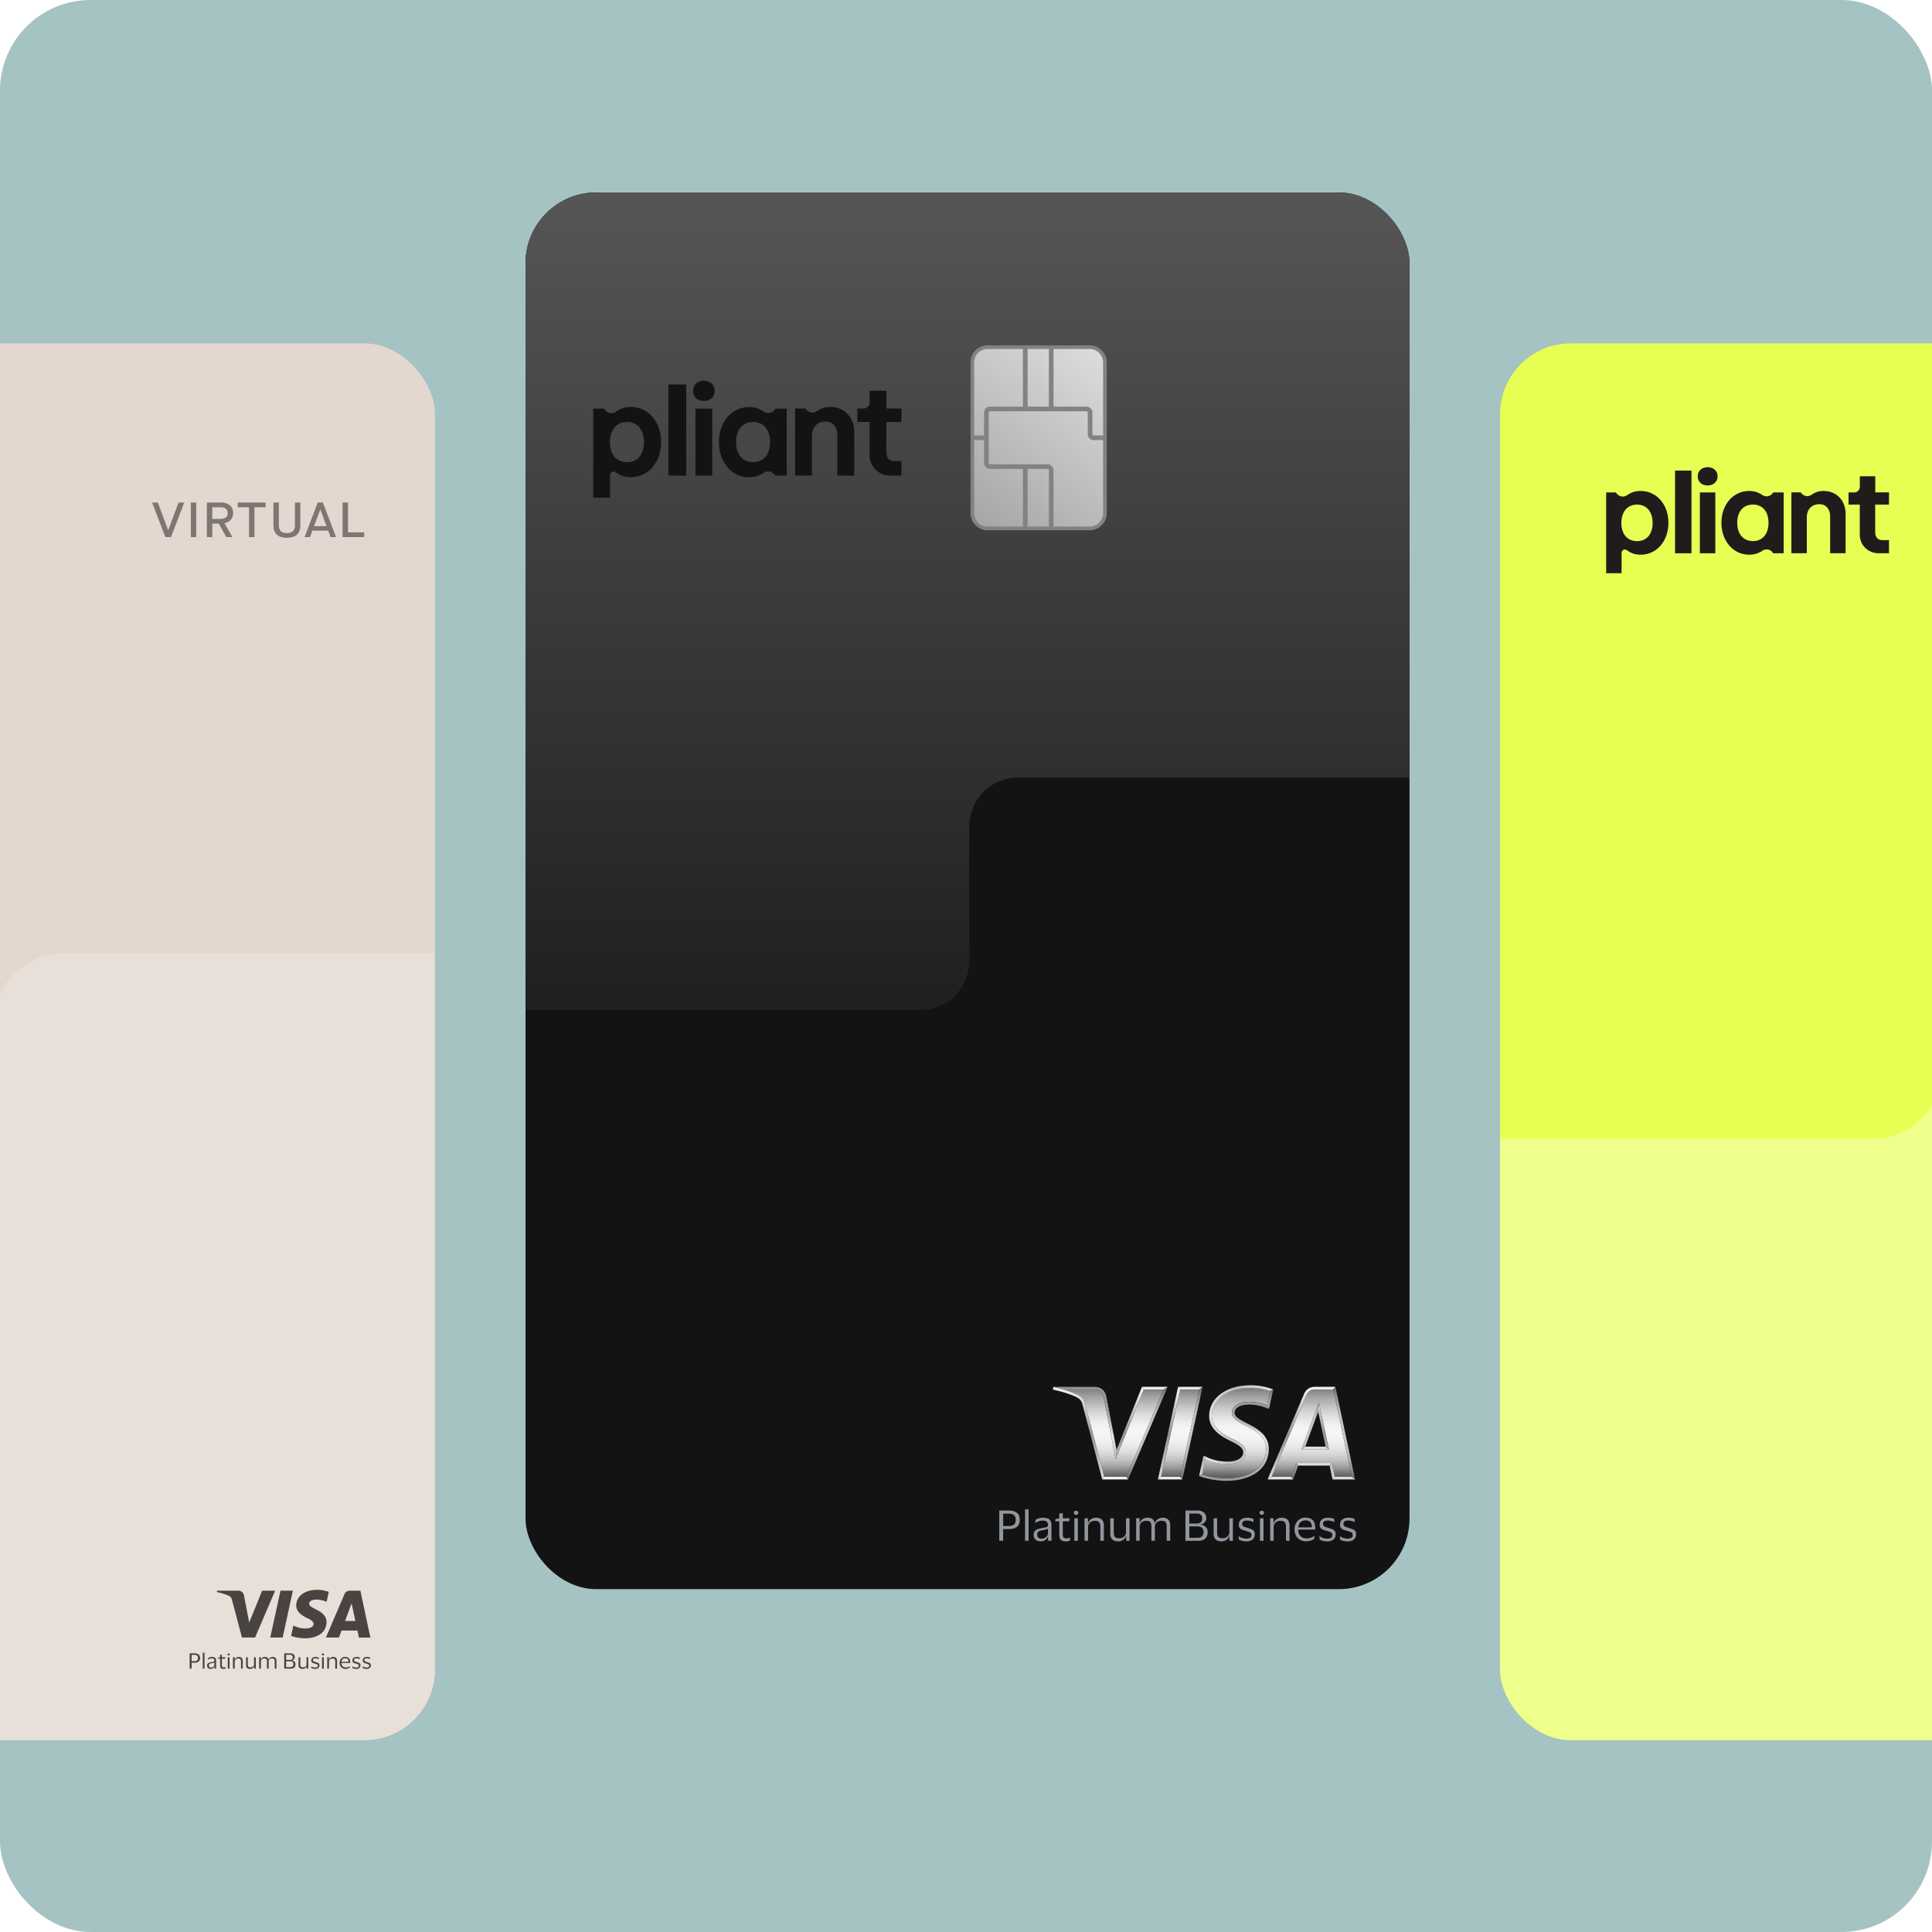
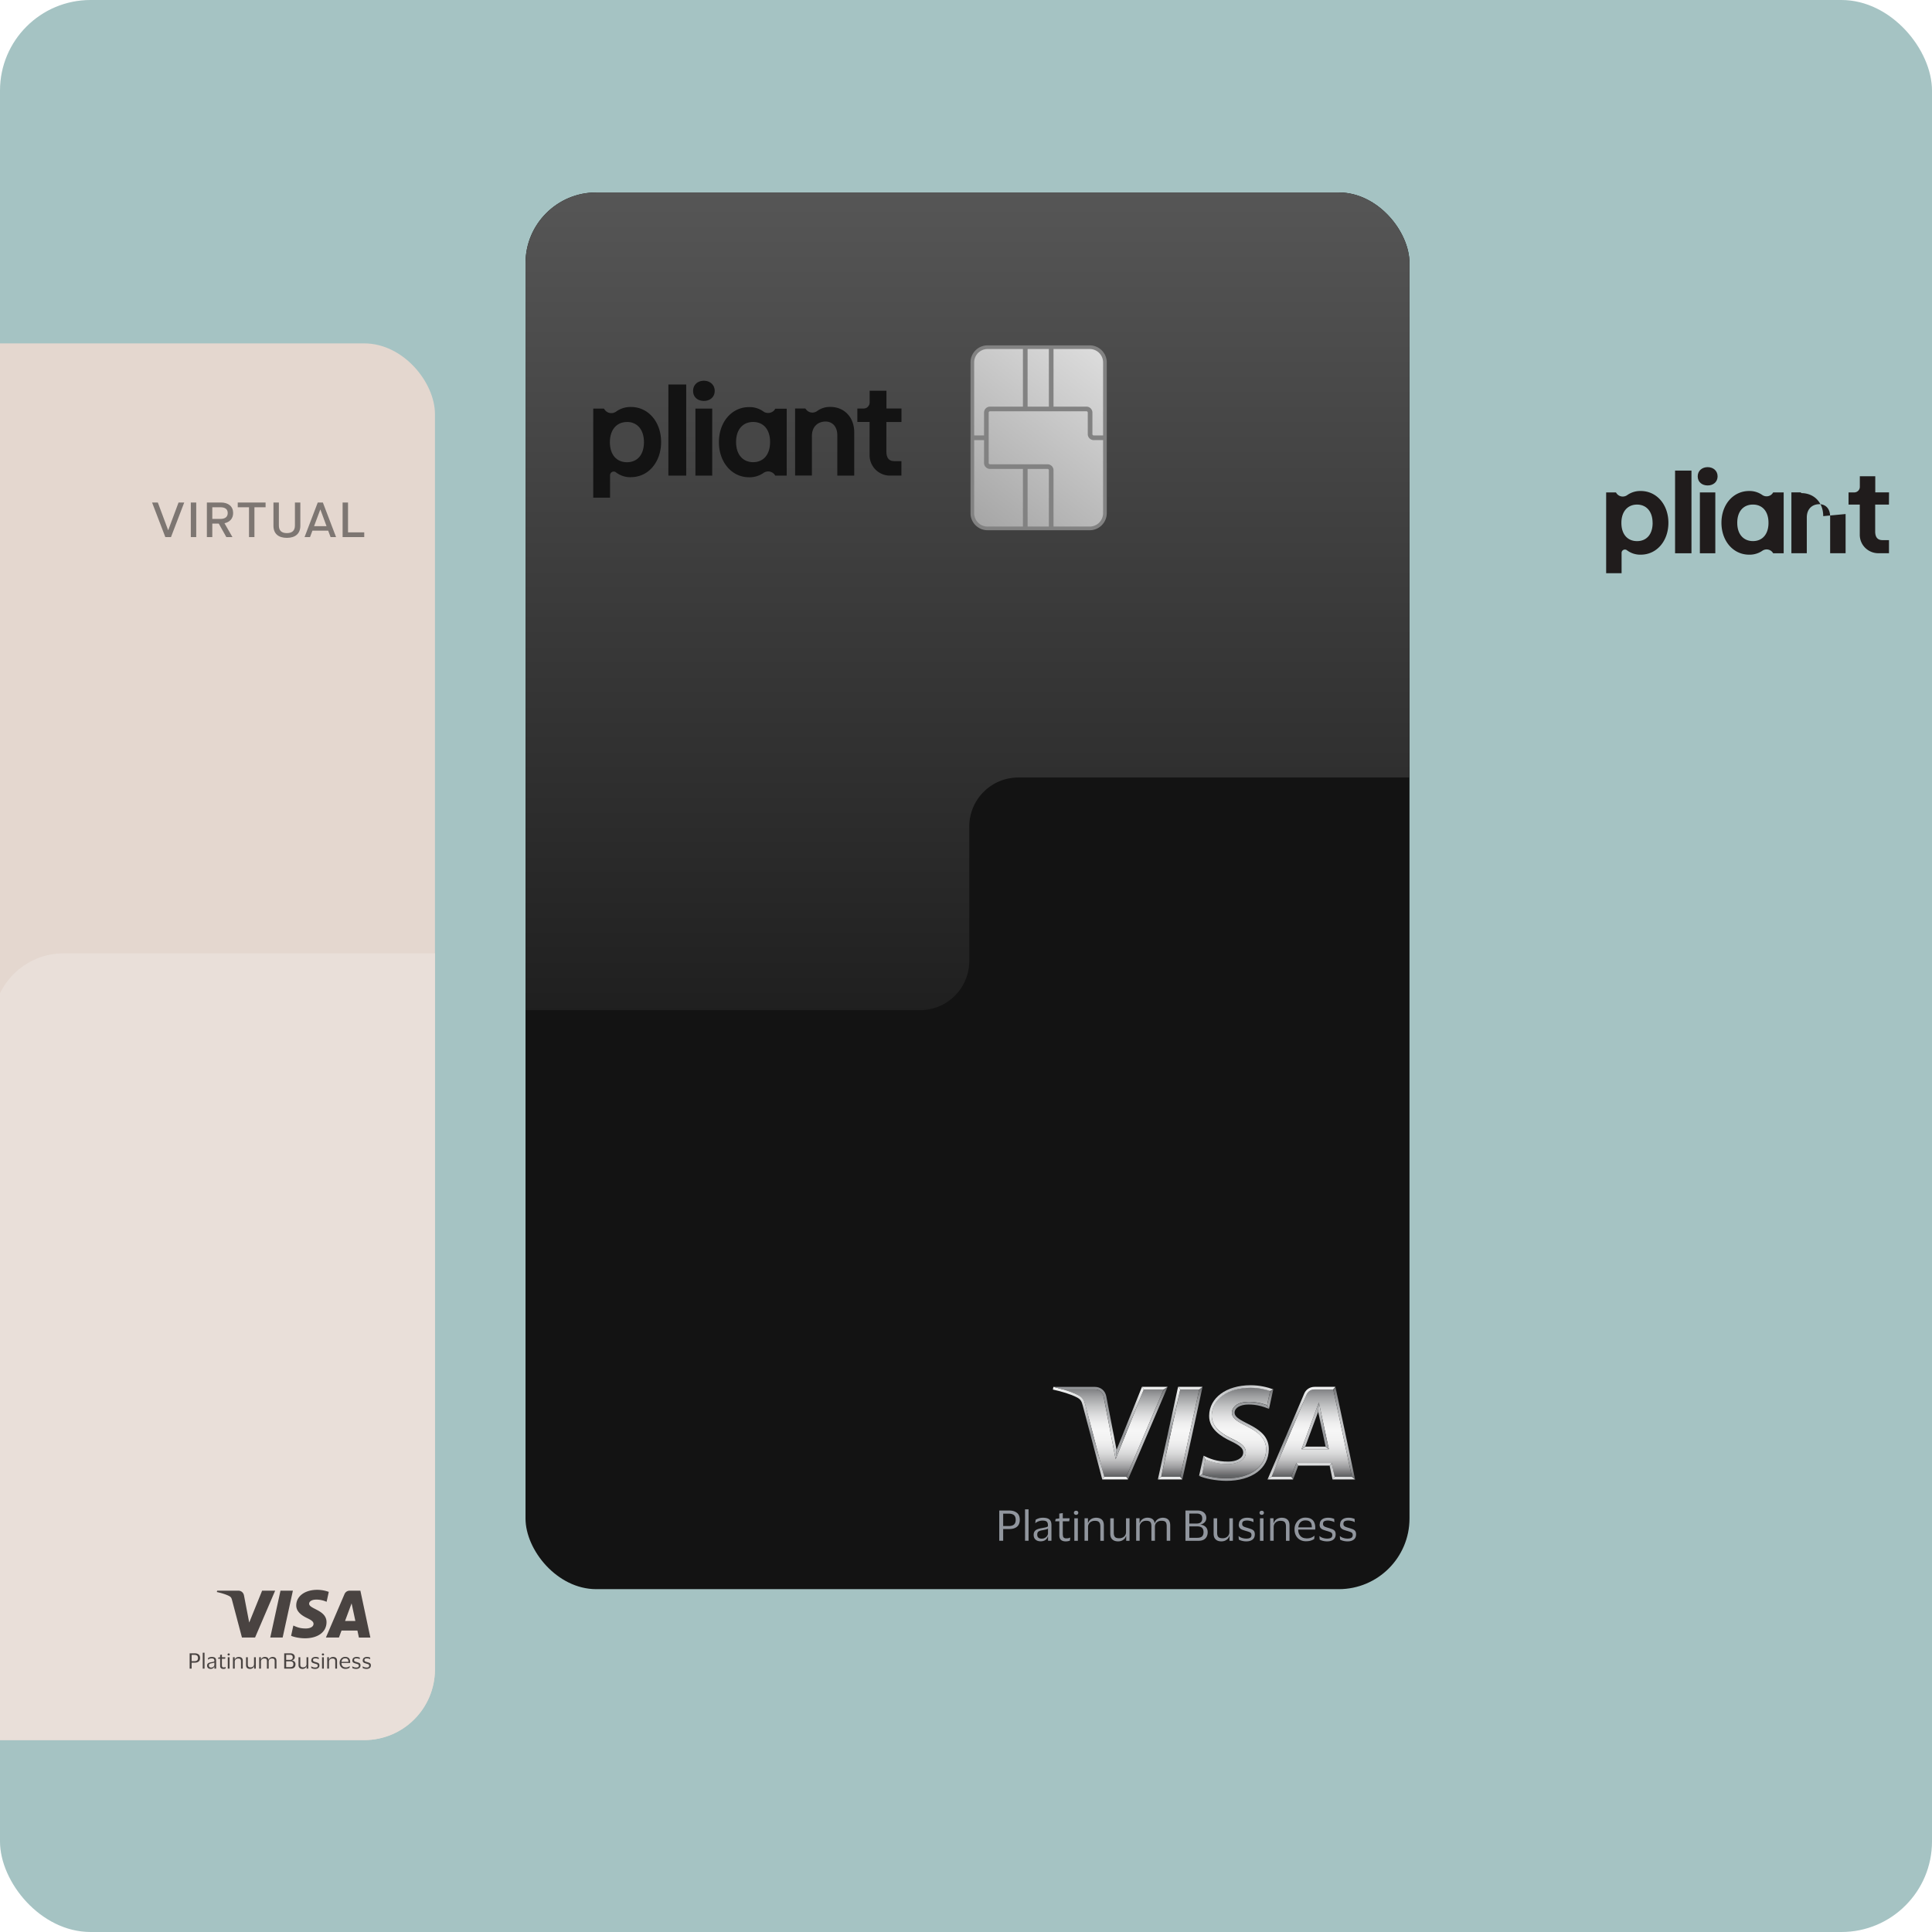
<svg xmlns="http://www.w3.org/2000/svg" fill="none" viewBox="0 0 512 512">
  <g clip-path="url(#a)">
    <rect width="512" height="512" fill="#a5c3c3" rx="24" />
    <g clip-path="url(#b)">
      <rect width="234.268" height="370.143" x="139.266" y="51" fill="#131313" rx="18.741" />
      <g clip-path="url(#c)">
        <path fill="url(#d)" d="M318.581 390.727c1.422.529 3.803.998 6.393 1.027 6.394 0 10.541-3.022 10.556-7.703 0-3.449-2.919-4.96-5.495-6.296-1.931-.998-3.608-1.849-3.563-3.448.03-1.057.913-2.407 3.354-2.73.778-.102 3.144-.249 5.959.822l.823-3.786a16.6 16.6 0 0 0-5.24-.851c-5.989 0-10.197 3.052-10.242 7.425-.03 3.141 2.995 4.96 5.271 6.046 2.44 1.174 3.773 2.099 3.758 3.669-.015 2.083-2.306 3.037-4.567 3.081h-.254c-2.71 0-4.522-.66-5.9-1.262l-.868 3.977zm35.126.646h4.552l-4.926-23.156h-4.956c-.928 0-1.752.528-2.111 1.379l-9.298 21.777h5.24l1.348-3.669h9.358l.778 3.669zm-45.981 0h5.031l5.06-23.156h-5.03l-5.046 23.156zm-15.078 0h5.839l9.898-23.156h-5.271l-7.456 18.475-3.175-16.538c-.239-1.174-1.138-1.937-2.291-1.937h-8.444c1.452.411 2.92.939 3.983 1.512 1.197.645 1.557 1.32 1.886 2.582l5.016 19.062zm59.502-7.322h-7.232l4.597-12.4z" />
        <path fill="url(#e)" d="M319.449 386.751c1.363.602 3.189 1.262 5.9 1.262h.254c2.261-.044 4.537-1.013 4.567-3.082 0-1.57-1.303-2.509-3.758-3.668-2.276-1.086-5.316-2.906-5.271-6.046.03-4.373 4.238-7.425 10.242-7.425 2.216 0 3.982.44 5.24.851l.809-.455c-1.558-.558-3.564-1.086-6.049-1.086-6.394 0-10.901 3.331-10.946 8.1-.044 3.537 3.22 5.503 5.675 6.677 2.516 1.203 3.369 1.966 3.354 3.052-.015 1.644-2.006 2.378-3.878 2.407-3.249.044-5.136-.866-6.648-1.556l.509.984z" />
        <path fill="url(#f)" d="m318.581 390.727.868-3.976-.509-.984-1.168 5.371zm-22.684-6.5 6.738-16.7.479.69-7.457 18.475zm-3.249 7.146-5.016-19.062c-.33-1.276-.689-1.951-1.887-2.582-1.078-.573-2.545-1.086-3.983-1.512l-2.59-.69-.15.72c2.261.484 4.837 1.261 6.379 2.083.958.514 1.228.954 1.542 2.157l5.166 19.576zm14.209.69 5.345-24.536.569.69-5.046 23.156zm47.045-24.536h-5.525c-1.243 0-2.291.705-2.755 1.805l-9.703 22.731 1.063-.69 9.284-21.776c.359-.852 1.167-1.38 2.111-1.38h4.956zm-1.752 16.524-2.635-12.4-.18 2.509 1.961 9.201.869.69zm1.557 7.322-.779-3.669-.569.69.779 3.669z" />
        <path fill="url(#g)" d="m349.5 371.651-4.597 12.4 1.003-.69 3.414-9.201zm-12.068-3.478-1.138 5.195-.509-.954.823-3.786.809-.455zm21.68 23.89-5.21-24.536-.569.69 4.926 23.156.868.69zm-46.356-.69 5.061-23.156.869-.69-5.346 24.521-.569-.69zm-3.324-23.846-10.481 24.521-.464-.69 9.897-23.141zm33.27 24.521 1.348-3.669-.494-.689-1.348 3.668z" />
        <path fill="url(#h)" d="M352.928 387.704h-9.358l.494.69h8.295zm-10.226 4.359h-6.798l1.063-.69h5.241zm16.425 0h-5.989l.569-.69h4.551zm-67.019 0h6.843l-.464-.69h-5.84zm15.617-.69h5.031l.569.69h-6.468z" />
        <path fill="url(#i)" d="M281.748 368.217h8.444c1.153 0 2.052.763 2.291 1.937l3.174 16.538.24-2.465-2.725-14.19c-.314-1.585-1.587-2.495-2.98-2.495h-11.02l2.576.69zm36.024 22.921c1.513.675 4.298 1.277 7.202 1.306 6.798 0 11.245-3.287 11.275-8.393.03-6.472-9.134-6.824-9.074-9.714.015-.881.869-1.82 2.74-2.055.929-.117 3.489-.205 6.379 1.101l-.509-.954c-2.83-1.071-5.196-.925-5.959-.822-2.441.308-3.324 1.658-3.354 2.73-.03 1.584 1.632 2.45 3.563 3.448 2.59 1.321 5.51 2.832 5.495 6.295-.015 4.681-4.162 7.704-10.556 7.704-2.59-.029-4.971-.514-6.393-1.027l-.809.411z" />
        <path fill="url(#j)" d="M351.281 383.376h-5.36l-1.003.689h7.232zm-41.849-15.849h-6.797l.479.69h5.27zm8.385.69h-5.031l-.569-.69h6.468z" />
      </g>
      <path fill="#91969e" d="M264.816 408.315v-8.011h2.643c.856 0 1.532.211 2.042.617.511.407.751 1.024.751 1.837s-.255 1.446-.751 1.852c-.51.407-1.186.603-2.042.603h-1.607v3.102zm2.493-7.183h-1.457v3.283h1.457c.601 0 1.066-.121 1.381-.377.316-.256.481-.677.481-1.265s-.165-1.009-.481-1.265-.78-.376-1.381-.376M272.58 399.988v8.327h-.931v-8.327zM274.351 403.677l.105-.919c.225-.15.511-.286.841-.391s.706-.151 1.096-.151c.766 0 1.337.151 1.697.452.375.301.556.798.556 1.491v4.156h-.901v-1.145h-.045c-.151.437-.391.768-.721.979q-.473.316-1.216.316c-.331 0-.631-.06-.916-.18a1.6 1.6 0 0 1-.661-.558c-.165-.256-.255-.572-.255-.948 0-.377.075-.693.24-.934a1.5 1.5 0 0 1 .676-.542 5.2 5.2 0 0 1 1.051-.301c.495-.09.886-.166 1.186-.226.285-.075.496-.166.631-.286v-.271c0-.437-.105-.753-.301-.949-.195-.196-.57-.301-1.126-.301q-.518 0-1.036.181a2.7 2.7 0 0 0-.916.542h-.015zm3.379 2.635v-1.235c-.105.106-.316.181-.601.256s-.631.151-1.051.226c-.36.06-.646.166-.871.316-.225.151-.33.437-.33.828 0 .362.105.618.315.798s.496.256.856.256.646-.075.901-.225.45-.332.585-.558c.136-.225.196-.436.196-.662M281.679 406.718c0 .377.075.633.24.768.166.136.376.196.631.196.24 0 .451-.015.616-.06a2 2 0 0 0 .435-.151h.03l-.09.798c-.105.061-.27.106-.465.151-.211.045-.421.06-.646.06-.526 0-.946-.12-1.246-.376s-.451-.663-.451-1.235v-3.719h-1.096l.12-.618.961-.135v-1.28l.931-.136v1.386h1.817l-.12.783h-1.697v3.568zM284.592 400.906c0-.15.06-.286.165-.391s.241-.151.421-.151.315.045.42.151a.52.52 0 0 1 .166.391.53.53 0 0 1-.166.392.58.58 0 0 1-.42.15.6.6 0 0 1-.421-.15.55.55 0 0 1-.165-.392m1.051 1.461v5.963h-.931v-5.963zM290.478 402.216c.646 0 1.156.166 1.517.497.36.331.54.843.54 1.551v4.066h-.931v-3.795q0-.745-.315-1.129c-.21-.256-.601-.377-1.156-.377-.331 0-.631.061-.901.196a1.6 1.6 0 0 0-.646.572 1.56 1.56 0 0 0-.24.874v3.644h-.931v-5.963h.901v1.265h.045c.105-.332.285-.603.51-.814a2 2 0 0 1 .766-.451 2.7 2.7 0 0 1 .841-.136M296.635 407.652c.315 0 .616-.06.886-.196.27-.135.48-.316.646-.572.165-.241.24-.527.24-.858v-3.659h.931v5.963h-.886v-1.25h-.045c-.12.331-.285.617-.511.813-.225.196-.48.361-.751.452a2.7 2.7 0 0 1-.825.135c-.646 0-1.157-.165-1.532-.512-.375-.331-.556-.858-.556-1.566v-4.035h.931v3.825c0 .511.106.873.316 1.114s.6.346 1.156.346M306.005 403.646h.045c.12-.346.285-.617.51-.828s.481-.361.751-.451c.271-.091.556-.151.826-.151.631 0 1.126.166 1.472.512.345.346.51.858.51 1.566v4.02h-.931v-3.839c0-.512-.09-.874-.285-1.115-.18-.225-.556-.346-1.126-.346-.481 0-.886.136-1.217.422-.33.271-.495.677-.495 1.204v3.674h-.931v-3.839c0-.512-.09-.874-.285-1.115-.196-.225-.571-.346-1.127-.346-.315 0-.6.06-.855.196a1.5 1.5 0 0 0-.616.572 1.6 1.6 0 0 0-.225.858v3.674h-.931v-5.962h.901v1.279h.045c.12-.346.27-.617.495-.828s.466-.361.736-.451c.27-.106.541-.151.811-.151.525 0 .961.12 1.291.346.331.226.541.603.631 1.084zM314.158 408.315v-8.011h3.214c.706 0 1.261.181 1.682.542.42.361.63.843.63 1.43 0 .467-.15.844-.45 1.16a1.94 1.94 0 0 1-1.111.572v.03c.57.06 1.036.271 1.396.618.36.346.526.828.526 1.415 0 .422-.09.798-.256 1.144-.18.347-.435.618-.795.814s-.826.301-1.382.301h-3.424zm2.959-7.213h-1.937v2.65h1.937c.991 0 1.486-.452 1.486-1.34 0-.452-.12-.783-.375-.994-.256-.211-.616-.316-1.111-.316m.15 6.43c.6 0 1.036-.121 1.291-.377s.39-.632.39-1.129-.135-.889-.405-1.145-.706-.376-1.276-.376h-2.087v3.027zM324.024 407.652c.315 0 .615-.06.886-.196.27-.135.48-.316.645-.572a1.5 1.5 0 0 0 .24-.858v-3.659h.931v5.963h-.9v-1.25h-.046c-.12.331-.285.617-.51.813a2.3 2.3 0 0 1-.751.452 2.6 2.6 0 0 1-.826.135c-.645 0-1.156-.165-1.516-.512-.376-.331-.556-.858-.556-1.566v-4.035h.931v3.825c0 .511.105.873.315 1.114s.601.346 1.157.346M328.318 403.978c0-.392.09-.723.286-.979s.45-.452.78-.587c.331-.136.706-.196 1.142-.196.36 0 .69.03.976.106.285.075.495.135.645.21l.045.859h-.03a1.5 1.5 0 0 0-.465-.226c-.195-.06-.39-.121-.616-.151a3 3 0 0 0-.6-.06q-.609 0-.946.181c-.226.12-.346.361-.346.707 0 .211.045.377.15.497.106.121.256.226.451.302s.45.165.736.24c.405.121.75.241 1.051.347s.54.271.706.467c.165.21.255.512.255.903 0 .617-.195 1.084-.601 1.4-.405.317-.946.482-1.652.482-.405 0-.765-.045-1.126-.135-.345-.091-.63-.196-.856-.347l-.075-.918h.03a2.5 2.5 0 0 0 .931.497c.376.12.736.165 1.081.165.481 0 .826-.075 1.052-.225.225-.151.33-.407.33-.738 0-.211-.06-.392-.165-.512-.105-.121-.271-.226-.496-.301-.225-.076-.48-.166-.811-.256-.36-.106-.675-.211-.961-.317a1.64 1.64 0 0 1-.69-.481c-.166-.211-.256-.527-.256-.934zM333.784 400.906c0-.15.06-.286.165-.391s.24-.151.421-.151c.18 0 .315.045.42.151a.52.52 0 0 1 .165.391c0 .166-.06.286-.165.392a.6.6 0 0 1-.42.15.6.6 0 0 1-.421-.15.55.55 0 0 1-.165-.392m1.051 1.461v5.963h-.931v-5.963zM339.67 402.216c.646 0 1.157.166 1.517.497s.541.843.541 1.551v4.066h-.931v-3.795q0-.745-.316-1.129c-.21-.256-.6-.377-1.156-.377-.33 0-.631.061-.901.196-.27.136-.48.316-.646.572-.15.241-.24.542-.24.874v3.644h-.931v-5.963h.886v1.265h.06c.12-.332.285-.603.511-.814q.337-.315.766-.451c.285-.091.555-.136.84-.136M346.142 407.697c.541 0 .961-.06 1.306-.195.331-.136.631-.302.901-.527h.015l-.09.858c-.18.15-.45.286-.826.421-.375.136-.826.196-1.381.196q-.901 0-1.577-.406a2.7 2.7 0 0 1-1.051-1.115c-.255-.466-.375-1.008-.375-1.611 0-.602.12-1.144.375-1.611s.586-.843 1.021-1.114a2.7 2.7 0 0 1 1.457-.407c.63 0 1.126.106 1.516.331s.676.527.856.934.271.858.271 1.385v.256c0 .106-.016.181-.031.256h-4.489v.03c0 .708.21 1.265.585 1.672.376.406.886.617 1.547.617zm-.225-4.773c-.526 0-.946.166-1.277.482q-.473.474-.585 1.355h3.589v-.105c0-.347-.061-.663-.151-.919a1.27 1.27 0 0 0-.525-.602c-.255-.151-.601-.211-1.036-.211zM349.746 403.978c0-.392.09-.723.285-.979s.45-.452.781-.587c.33-.136.705-.196 1.141-.196.36 0 .691.03.976.106.285.075.495.135.646.21l.045.859h-.03a1.5 1.5 0 0 0-.466-.226c-.195-.06-.39-.121-.615-.151a3 3 0 0 0-.601-.06q-.609 0-.946.181c-.225.12-.345.361-.345.707 0 .211.045.377.15.497.105.121.255.226.45.302s.451.165.736.24c.405.121.751.241 1.051.347s.541.271.706.467c.165.21.255.512.255.903 0 .617-.195 1.084-.601 1.4-.405.317-.946.482-1.651.482a4.6 4.6 0 0 1-1.127-.135c-.345-.091-.63-.196-.855-.347l-.075-.918h.03c.24.211.54.376.931.497.375.12.735.165 1.081.165.48 0 .826-.075 1.051-.225s.33-.407.33-.738c0-.211-.06-.392-.165-.512-.105-.121-.27-.226-.496-.301-.225-.076-.48-.166-.81-.256a14 14 0 0 1-.961-.317 1.64 1.64 0 0 1-.691-.481c-.165-.211-.255-.527-.255-.934zM355.152 403.978c0-.392.09-.723.285-.979s.45-.452.781-.587c.33-.136.705-.196 1.141-.196.36 0 .691.03.976.106.285.075.495.135.646.21l.045.859h-.03a1.5 1.5 0 0 0-.466-.226c-.195-.06-.39-.121-.615-.151a3 3 0 0 0-.601-.06q-.609 0-.946.181c-.225.12-.345.361-.345.707 0 .211.045.377.15.497.105.121.255.226.45.302s.451.165.736.24c.405.121.751.241 1.051.347s.541.271.706.467c.165.21.255.512.255.903 0 .617-.195 1.084-.601 1.4-.405.317-.946.482-1.651.482-.406 0-.766-.045-1.126-.135-.346-.091-.631-.196-.856-.347l-.075-.918h.03c.24.211.54.376.931.497.375.12.735.165 1.081.165.48 0 .826-.075 1.051-.225s.33-.407.33-.738c0-.211-.06-.392-.165-.512-.105-.121-.27-.226-.496-.301-.225-.076-.48-.166-.81-.256a14 14 0 0 1-.961-.317 1.64 1.64 0 0 1-.691-.481c-.165-.211-.255-.527-.255-.934z" />
      <path fill="#464646" d="M166.141 111.837c-2.617 0-4.515 1.93-4.515 5.345s1.852 5.315 4.53 5.315 4.5-1.899 4.5-5.315c0-3.43-1.867-5.36-4.5-5.36zM199.597 111.822c-2.663 0-4.53 1.899-4.53 5.314s1.867 5.346 4.53 5.346 4.485-1.93 4.485-5.346c0-3.415-1.837-5.314-4.5-5.314z" />
      <path fill="url(#k)" d="M139.266 51v216.698h104.576c7.193 0 13.024-5.836 13.024-13.035v-35.595c0-7.199 5.816-13.019 13.009-13.019h103.659V51zm27.946 75.464a6.23 6.23 0 0 1-3.979-1.286.93.93 0 0 0-.49-.199c-.184-.016-.367 0-.52.092a.9.9 0 0 0-.398.352 1 1 0 0 0-.153.505v5.958h-4.454v-23.602h2.831l.138.214c.168.245.383.46.628.628.244.169.535.276.826.322s.597.046.888-.031c.29-.076.566-.199.811-.383a6.46 6.46 0 0 1 3.872-1.179c4.607 0 7.989 3.967 7.989 9.282s-3.382 9.312-7.974 9.312zm14.646-.413h-4.729v-24.154h4.729zm6.887 0h-4.453v-17.767h4.453zm-2.203-19.804c-1.592 0-2.862-.965-2.862-2.65s1.285-2.696 2.862-2.696c1.576 0 2.862 1.042 2.862 2.696s-1.286 2.65-2.862 2.65m21.946 19.804h-3.03a2.2 2.2 0 0 0-.581-.674 2.3 2.3 0 0 0-.812-.383 2 2 0 0 0-.903-.015c-.29.061-.581.168-.826.352a6.44 6.44 0 0 1-3.826 1.149c-4.561 0-7.989-3.967-7.989-9.313 0-5.345 3.413-9.282 7.989-9.282a6.22 6.22 0 0 1 3.795 1.165c.245.183.536.306.842.352.306.061.612.046.903-.016.291-.076.582-.199.827-.382a2.1 2.1 0 0 0 .581-.69h3.03v17.767zm17.876 0h-4.469v-10.706c0-2.313-1.316-3.63-3.107-3.63-2.112 0-3.627 1.409-3.627 3.859v10.446h-4.453v-17.767h2.709l.168.214c.168.23.383.414.612.567.245.138.505.245.796.276.275.046.566.031.842-.046.275-.077.535-.199.765-.368a5.67 5.67 0 0 1 3.459-1.056c3.612 0 6.321 2.665 6.321 6.723v11.457zm12.535-14.214h-3.995v7.827c0 1.685.689 2.542 2.082 2.542h1.897v3.83h-3.06a5.2 5.2 0 0 1-2.051-.414 5.38 5.38 0 0 1-3.321-4.963v-8.837h-3.245v-3.554h1.638c.214 0 .428-.046.627-.122.199-.077.383-.199.52-.352.307-.307.475-.72.475-1.149v-3.094h4.454v4.702h3.979z" />
      <mask id="n" width="37" height="50" x="256.819" y="91.006" fill="#000" maskUnits="userSpaceOnUse">
        <path fill="#fff" d="M256.819 91.006h37v50h-37z" />
        <path d="M271.573 108.249h-9.208c-.607 0-1.101.493-1.101 1.101v6.538h-3.586V96.051a4.045 4.045 0 0 1 4.045-4.045h9.85zm-9.85 31.782a4.045 4.045 0 0 1-4.045-4.045V116.15h3.586v6.538c0 .608.494 1.101 1.101 1.101h9.208v16.242zm31.096-4.045a4.046 4.046 0 0 1-4.045 4.045h-10.068v-15.404a1.1 1.1 0 0 0-1.1-1.101h-15.241a.84.84 0 0 1-.838-.838V109.35c0-.462.376-.838.838-.838h25.548c.463 0 .839.375.839.838v5.7a1.1 1.1 0 0 0 1.101 1.1h2.966zm-20.984 4.045v-16.242h5.771c.463 0 .837.375.838.838v15.404zm6.609-31.782h-6.609V92.006h6.609zm11.409 7.639a.84.84 0 0 1-.839-.838v-5.7c0-.608-.493-1.101-1.101-1.101h-9.207V92.006h10.068a4.045 4.045 0 0 1 4.045 4.045v19.837z" />
      </mask>
      <g filter="url(#l)">
        <path fill="url(#m)" d="M271.573 108.249h-9.208c-.607 0-1.101.493-1.101 1.101v6.538h-3.586V96.051a4.045 4.045 0 0 1 4.045-4.045h9.85zm-9.85 31.782a4.045 4.045 0 0 1-4.045-4.045V116.15h3.586v6.538c0 .608.494 1.101 1.101 1.101h9.208v16.242zm31.096-4.045a4.046 4.046 0 0 1-4.045 4.045h-10.068v-15.404a1.1 1.1 0 0 0-1.1-1.101h-15.241a.84.84 0 0 1-.838-.838V109.35c0-.462.376-.838.838-.838h25.548c.463 0 .839.375.839.838v5.7a1.1 1.1 0 0 0 1.101 1.1h2.966zm-20.984 4.045v-16.242h5.771c.463 0 .837.375.838.838v15.404zm6.609-31.782h-6.609V92.006h6.609zm11.409 7.639a.84.84 0 0 1-.839-.838v-5.7c0-.608-.493-1.101-1.101-1.101h-9.207V92.006h10.068a4.045 4.045 0 0 1 4.045 4.045v19.837z" />
      </g>
      <path fill="#828282" d="M271.573 108.249v.485h.485v-.485zm-9.208 0v-.485zm-1.101 1.101h.485zm0 6.538v.485h.485v-.485zm-3.586 0h-.485v.485h.485zm0-19.837h-.485zm4.045-4.045v-.486zm9.85 0h.485v-.486h-.485zm-9.85 48.025v.486zm-4.045-4.045h-.485zm0-19.836v-.485h-.485v.485zm3.586 0h.485v-.485h-.485zm0 6.538h-.485v.001zm1.101 1.101v.485zm9.208 0h.485v-.485h-.485zm0 16.242v.486h.485v-.486zm21.246-4.045h.485zm-4.045 4.045v.486zm-10.068 0h-.485v.486h.485zm0-15.404h.486zm-1.1-1.101v-.485zm-15.241 0v.486zm-.838-.838h-.486v.001zm0-13.338h.485zm.838-.838v-.486zm25.548 0v-.486zm.839.838h.486zm0 5.7h-.485zm1.101 1.1v.486zm2.966 0h.485v-.485h-.485zm-20.984 23.881h-.485v.486h.485zm0-16.242v-.485h-.485v.485zm5.771 0v-.485zm.838.838h.485zm0 15.404v.486h.485v-.486zm0-31.782v.485h.485v-.485zm-6.609 0h-.485v.485h.485zm0-16.243v-.486h-.485v.486zm6.609 0h.485v-.486h-.485zm11.409 23.882v.485zm-.839-.838h-.485zm0-5.7h.485zm-1.101-1.101v-.485zm-9.207 0h-.485v.485h.485zm0-16.243v-.486h-.485v.486zm10.068 0v-.486zm4.045 4.045h.485zm0 19.837v.485h.485v-.485zm-21.246-7.639v-.485h-9.208v.97h9.208zm-9.208 0v-.485c-.875 0-1.586.71-1.586 1.586h.97c0-.339.277-.616.617-.616zm-1.101 1.101h-.485v6.538h.97v-6.538zm0 6.538v-.486h-3.586v.971h3.586zm-3.586 0h.485V96.051h-.97v19.837zm0-19.837h.485a3.56 3.56 0 0 1 3.56-3.56v-.971a4.53 4.53 0 0 0-4.53 4.53zm4.045-4.045v.485h9.85v-.971h-9.85zm9.85 0h-.486v16.243h.971V92.006zm-9.85 48.025v-.485a3.56 3.56 0 0 1-3.56-3.56h-.97a4.53 4.53 0 0 0 4.53 4.531zm-4.045-4.045h.485V116.15h-.97v19.836zm0-19.836v.486h3.586v-.971h-3.586zm3.586 0h-.485v6.538h.97v-6.538zm0 6.538-.485.001c0 .876.711 1.585 1.586 1.585v-.485l.001-.485a.616.616 0 0 1-.617-.616zm1.101 1.101v.485h9.208v-.97h-9.208zm9.208 0h-.486v16.242h.971v-16.242zm0 16.242v-.485h-9.85v.971h9.85zm21.246-4.045h-.486a3.56 3.56 0 0 1-3.559 3.56v.971a4.53 4.53 0 0 0 4.53-4.531zm-4.045 4.045v-.485h-10.068v.971h10.068zm-10.068 0h.486v-15.404h-.971v15.404zm0-15.404h.486a1.587 1.587 0 0 0-1.586-1.586v.971c.339 0 .615.275.615.615zm-1.1-1.101v-.485h-15.241v.971h15.241zm-15.241 0 .001-.485a.354.354 0 0 1-.354-.353h-.485l-.486.001a1.325 1.325 0 0 0 1.324 1.323zm-.838-.838h.485V109.35h-.971v13.338zm0-13.338h.485c0-.194.159-.353.354-.353l-.001-.485v-.486c-.73 0-1.324.593-1.324 1.324zm.838-.838v.485h25.548v-.971h-25.548zm25.548 0v.485c.195 0 .354.159.354.353h.971c0-.731-.594-1.324-1.325-1.324zm.839.838h-.485v5.7h.971v-5.7zm0 5.7h-.485c0 .876.71 1.586 1.586 1.586v-.971a.615.615 0 0 1-.615-.615zm1.101 1.1v.486h2.966v-.971h-2.966zm2.966 0h-.486v19.836h.971V116.15zm-20.984 23.881h.486v-16.242h-.971v16.242zm0-16.242v.485h5.771v-.97h-5.771zm5.771 0v.485c.194 0 .352.158.352.353h.971c0-.731-.592-1.323-1.323-1.323zm.838.838h-.486v15.404h.971v-15.404zm0 15.404v-.485h-6.609v.971h6.609zm0-31.782v-.485h-6.609v.97h6.609zm-6.609 0h.486V92.006h-.971v16.243zm0-16.243v.485h6.609v-.971h-6.609zm6.609 0h-.486v16.243h.971V92.006zm11.409 23.882v-.486a.353.353 0 0 1-.354-.352h-.97c0 .731.594 1.323 1.324 1.323zm-.839-.838h.485v-5.7h-.97v5.7zm0-5.7h.485c0-.875-.709-1.586-1.586-1.586v.97c.34 0 .616.276.616.616zm-1.101-1.101v-.485h-9.207v.97h9.207zm-9.207 0h.486V92.006h-.971v16.243zm0-16.243v.485h10.068v-.971h-10.068zm10.068 0v.485a3.56 3.56 0 0 1 3.559 3.56h.971a4.53 4.53 0 0 0-4.53-4.53zm4.045 4.045h-.486v19.837h.971V96.051zm0 19.837v-.486h-2.966v.971h2.966z" mask="url(#n)" />
    </g>
    <g clip-path="url(#o)">
-       <rect width="234.268" height="370.143" x="397.535" y="91" fill="#e6ff52" rx="18.741" />
-       <path fill="#eeff8b" fill-rule="evenodd" d="M514.671 271.387c0-10.351 8.391-18.742 18.742-18.742h98.393l-.001 208.499H397.537V301.842h98.393c10.35 0 18.741-8.391 18.741-18.742z" clip-rule="evenodd" />
      <path fill="#201c1c" d="M449.913 126.238c0-1.502 1.175-2.441 2.633-2.441s2.633.939 2.633 2.441c0 1.503-1.174 2.411-2.633 2.411s-2.633-.876-2.633-2.411M454.576 130.496v16.124h-4.093v-16.124zM448.257 146.619v-21.915h-4.346v21.915z" />
      <path fill="#201c1c" fill-rule="evenodd" d="M434.815 146.994c4.219 0 7.327-3.599 7.327-8.451 0-4.823-3.108-8.423-7.33-8.423a5.93 5.93 0 0 0-3.552 1.069 2.043 2.043 0 0 1-1.557.371 2.006 2.006 0 0 1-1.336-.871l-.125-.193h-2.595v21.414h4.09v-5.402a.86.86 0 0 1 .496-.782.89.89 0 0 1 .933.102 5.8 5.8 0 0 0 3.649 1.166m-.986-13.274c2.409 0 4.124 1.754 4.124 4.854l.009.011c0 3.088-1.667 4.818-4.124 4.818s-4.154-1.729-4.154-4.829 1.736-4.854 4.145-4.854M472.692 130.496h-2.787a1.96 1.96 0 0 1-1.293.983 2 2 0 0 1-1.601-.309 5.84 5.84 0 0 0-3.481-1.05c-4.189 0-7.328 3.571-7.328 8.423s3.139 8.451 7.328 8.451a5.92 5.92 0 0 0 3.509-1.036 1.99 1.99 0 0 1 2.866.662h2.787zm-8.148 3.219c2.442 0 4.124 1.728 4.124 4.828h.003c0 3.099-1.674 4.852-4.121 4.852s-4.162-1.745-4.162-4.852 1.714-4.828 4.156-4.828" clip-rule="evenodd" />
-       <path fill="#201c1c" d="M489.102 136.222v10.394h-4.096v-9.711c0-2.099-1.206-3.287-2.854-3.287-1.935 0-3.331 1.285-3.331 3.508v9.483h-4.083v-16.121h2.49l.148.193a1.94 1.94 0 0 0 1.293.766 1.98 1.98 0 0 0 1.467-.367 5.2 5.2 0 0 1 3.17-.959c3.318 0 5.796 2.411 5.796 6.101M496.942 133.72h3.647l.024-3.235h-3.648v-4.271h-4.092v2.813c0 .39-.157.763-.436 1.039a1.5 1.5 0 0 1-.483.319 1.5 1.5 0 0 1-.57.111h-1.501v3.224h2.977v8.022a4.84 4.84 0 0 0 1.444 3.443c.458.452 1.002.81 1.6 1.055s1.24.37 1.888.371h2.807v-3.474h-1.743c-1.277 0-1.914-.775-1.914-2.31z" />
+       <path fill="#201c1c" d="M489.102 136.222v10.394h-4.096v-9.711c0-2.099-1.206-3.287-2.854-3.287-1.935 0-3.331 1.285-3.331 3.508v9.483h-4.083v-16.121h2.49l.148.193c3.318 0 5.796 2.411 5.796 6.101M496.942 133.72h3.647l.024-3.235h-3.648v-4.271h-4.092v2.813c0 .39-.157.763-.436 1.039a1.5 1.5 0 0 1-.483.319 1.5 1.5 0 0 1-.57.111h-1.501v3.224h2.977v8.022a4.84 4.84 0 0 0 1.444 3.443c.458.452 1.002.81 1.6 1.055s1.24.37 1.888.371h2.807v-3.474h-1.743c-1.277 0-1.914-.775-1.914-2.31z" />
    </g>
    <g clip-path="url(#p)">
      <rect width="234.268" height="370.143" x="-119" y="91" fill="#e4d7cf" rx="18.741" />
      <path fill="#e9dfd9" fill-rule="evenodd" d="M-1.864 271.387c0-10.351 8.39-18.742 18.741-18.742h98.394l-.001 208.499h-234.268V301.842h98.393c10.35 0 18.741-8.391 18.741-18.742z" clip-rule="evenodd" />
      <path fill="#7d7672" d="m45.31 142.342 3.514-9.174h-1.506l-2.734 7.326h-.028l-2.733-7.326h-1.52l3.514 9.174zM52.003 142.342v-9.174h-1.437v9.174zM59.498 138.66c1.437-.302 2.287-1.285 2.287-2.7 0-1.743-1.241-2.792-3.277-2.792h-3.683v9.174h1.437v-3.578h1.716l2.008 3.578h1.618l-2.106-3.669zm-3.236-4.234h2.106c1.311 0 1.98.512 1.98 1.534s-.683 1.559-1.98 1.559h-2.106zM67.426 142.342v-7.916h2.957v-1.258h-7.378v1.258h2.985v7.916zM76.024 142.539c2.274 0 3.57-1.153 3.57-3.198v-6.173h-1.436v6.108c0 1.323-.711 2.005-2.134 2.005-1.422 0-2.12-.682-2.12-2.032v-6.081h-1.436v6.173c0 2.045 1.269 3.198 3.556 3.198M89.062 142.342l-3.501-9.174h-1.353l-3.501 9.174h1.45l.642-1.717h4.17l.642 1.717zm-4.185-7.313h.028l1.632 4.417h-3.306zM96.527 142.342v-1.258H92.23v-7.916h-1.437v9.174z" />
      <g fill="#201c1c" opacity=".8">
        <path d="m72.919 421.541-5.324 12.421H64.12l-2.624-9.909c-.16-.609-.296-.832-.783-1.092-.783-.417-2.091-.811-3.24-1.056l.077-.364h5.597c.715 0 1.353.461 1.513 1.263l1.384 7.189 3.422-8.452zm13.612 8.363c.015-3.279-4.639-3.457-4.609-4.921.008-.446.442-.922 1.392-1.041.472-.06 1.772-.104 3.24.557l.578-2.631a9 9 0 0 0-3.073-.55c-3.247 0-5.536 1.687-5.551 4.103-.023 1.784 1.635 2.788 2.874 3.382 1.278.61 1.712.997 1.704 1.547-.008.832-1.02 1.204-1.97 1.211-1.65.03-2.616-.438-3.376-.78l-.593 2.721c.768.341 2.182.646 3.657.661 3.453 0 5.712-1.665 5.727-4.252zm8.578 4.066h3.042l-2.647-12.429h-2.806c-.631 0-1.163.357-1.4.914l-4.927 11.507h3.453l.684-1.851h4.213l.395 1.851zm-3.666-4.401 1.734-4.668.996 4.668h-2.73m-13.825-8.028-2.715 12.421h-3.285l2.715-12.421zM50.258 442.199v-4.057H51.6c.435 0 .778.106 1.037.312.26.206.382.519.382.931s-.13.732-.382.938c-.259.206-.602.305-1.037.305h-.816v1.571zm1.266-3.638h-.74v1.663h.74q.46.002.701-.191c.16-.13.244-.343.244-.641q-.001-.446-.244-.64-.242-.193-.701-.191M54.201 437.981v4.218h-.473v-4.218zM55.1 439.85l.053-.465c.114-.076.26-.145.427-.199.168-.053.358-.076.557-.076q.585 0 .862.229.283.229.282.755v2.105h-.458v-.58H56.8a.92.92 0 0 1-.366.496q-.24.16-.618.16-.249 0-.465-.091a.8.8 0 0 1-.335-.282.87.87 0 0 1-.13-.481c0-.191.038-.351.122-.473a.77.77 0 0 1 .343-.274c.145-.061.328-.115.534-.153.252-.046.45-.084.603-.114a.8.8 0 0 0 .32-.145v-.137q-.001-.333-.153-.481-.149-.15-.572-.152-.262 0-.526.091a1.4 1.4 0 0 0-.465.275h-.008zm1.715 1.335v-.626c-.053.054-.16.092-.304.13a7 7 0 0 1-.534.114 1.1 1.1 0 0 0-.443.161c-.114.076-.167.221-.167.419 0 .183.053.313.16.404.106.092.251.13.434.13a.86.86 0 0 0 .458-.115.8.8 0 0 0 .297-.282.63.63 0 0 0 .1-.335M58.822 441.39q-.002.287.122.389c.084.069.19.099.32.099.122 0 .229-.007.313-.03.091-.023.16-.046.221-.076h.015l-.045.404a1 1 0 0 1-.237.076 1.5 1.5 0 0 1-.328.031q-.402.002-.633-.191-.229-.193-.229-.625v-1.884h-.556l.06-.313.489-.069v-.648l.473-.069v.702h.922l-.06.397h-.862v1.807zM60.304 438.446q.002-.115.083-.198c.054-.053.122-.076.214-.076q.135-.002.214.076a.27.27 0 0 1 .083.198c0 .084-.03.145-.084.199a.3.3 0 0 1-.213.076.3.3 0 0 1-.214-.076.28.28 0 0 1-.084-.199m.533.74v3.02h-.473v-3.02zM63.291 439.11c.328 0 .588.084.77.252q.275.25.275.785v2.06h-.473v-1.922q0-.378-.16-.572c-.107-.13-.305-.191-.587-.191q-.252-.001-.458.099a.79.79 0 0 0-.45.732v1.846h-.472v-3.02h.457v.641h.023a.95.95 0 0 1 .26-.412 1 1 0 0 1 .388-.229c.145-.046.283-.069.427-.069M66.42 441.863c.16 0 .312-.03.45-.099a.8.8 0 0 0 .327-.29.75.75 0 0 0 .122-.434v-1.854h.473v3.02h-.45v-.633h-.023a1 1 0 0 1-.259.412 1.2 1.2 0 0 1-.381.229 1.4 1.4 0 0 1-.42.069q-.492.002-.778-.26c-.19-.167-.282-.434-.282-.793v-2.044h.473v1.937c0 .26.053.443.16.565s.305.175.588.175M71.178 439.835h.022c.061-.176.145-.313.26-.42a1 1 0 0 1 .381-.229c.137-.045.282-.076.42-.076.32 0 .572.084.747.259.175.176.26.435.26.794v2.036h-.474v-1.945c0-.259-.045-.442-.145-.564q-.137-.174-.572-.176a.9.9 0 0 0-.617.214c-.168.137-.252.343-.252.61v1.861h-.473v-1.945c0-.259-.046-.442-.145-.564q-.149-.174-.572-.176a.9.9 0 0 0-.434.099.77.77 0 0 0-.313.29.8.8 0 0 0-.115.435v1.861h-.472v-3.02h.457v.648h.023c.061-.175.137-.313.252-.42a1 1 0 0 1 .374-.228c.137-.054.274-.077.411-.077q.402.002.656.176c.168.114.275.305.32.549zM75.318 442.199v-4.057h1.632c.359 0 .64.091.854.274q.32.276.32.725a.8.8 0 0 1-.228.587 1 1 0 0 1-.564.29v.015q.435.048.709.313c.183.175.267.419.267.717 0 .213-.046.404-.13.579a.95.95 0 0 1-.404.412c-.183.099-.42.153-.702.153h-1.739zm1.503-3.653h-.984v1.342h.984c.503 0 .755-.229.755-.679 0-.228-.061-.396-.191-.503s-.313-.16-.564-.16m.076 3.256q.46.002.656-.19.196-.195.198-.572c0-.252-.069-.45-.206-.58s-.358-.191-.648-.191h-1.06v1.533zM80.33 441.863c.16 0 .312-.03.45-.099a.8.8 0 0 0 .327-.29.76.76 0 0 0 .122-.434v-1.854h.473v3.02h-.458v-.633h-.022a1 1 0 0 1-.26.412 1.2 1.2 0 0 1-.381.229 1.3 1.3 0 0 1-.42.069q-.494.002-.77-.26c-.19-.167-.282-.434-.282-.793v-2.044h.473v1.937c0 .26.053.443.16.565s.305.175.587.175M82.51 440.003c0-.199.047-.367.146-.496q.147-.195.396-.298.25-.1.58-.099c.183 0 .35.015.496.054.145.038.251.068.328.106l.022.435h-.015a.7.7 0 0 0-.236-.114 2 2 0 0 0-.313-.077 1.6 1.6 0 0 0-.305-.03q-.309 0-.48.091-.174.093-.176.359-.002.16.076.252a.6.6 0 0 0 .23.152c.098.038.228.084.373.122.206.061.381.122.534.176a.8.8 0 0 1 .358.236q.128.16.13.458.001.469-.305.709c-.206.16-.48.244-.84.244-.205 0-.388-.023-.571-.069a1.4 1.4 0 0 1-.435-.175l-.038-.465h.015c.122.106.275.19.473.251.19.061.374.084.55.084q.363 0 .533-.114c.115-.076.168-.206.168-.374a.4.4 0 0 0-.084-.259.57.57 0 0 0-.252-.153c-.114-.038-.244-.084-.411-.129a7 7 0 0 1-.489-.161.8.8 0 0 1-.35-.244c-.084-.106-.13-.267-.13-.472zM85.286 438.446q.001-.115.084-.198.078-.078.213-.076c.092 0 .16.023.214.076a.27.27 0 0 1 .084.198c0 .084-.03.145-.084.199a.3.3 0 0 1-.214.076.3.3 0 0 1-.213-.076.28.28 0 0 1-.084-.199m.534.74v3.02h-.473v-3.02zM88.276 439.11c.328 0 .588.084.77.252q.276.25.275.785v2.06h-.473v-1.922q0-.378-.16-.572c-.107-.13-.305-.191-.587-.191q-.251-.001-.458.099a.8.8 0 0 0-.328.29.84.84 0 0 0-.122.442v1.846h-.472v-3.02h.45v.641h.03q.089-.252.26-.412a1 1 0 0 1 .388-.229c.145-.046.282-.069.427-.069M91.564 441.886c.275 0 .489-.03.664-.099.168-.069.32-.153.458-.267h.007l-.046.435a1.4 1.4 0 0 1-.419.213c-.19.069-.42.099-.702.099a1.5 1.5 0 0 1-.8-.206 1.36 1.36 0 0 1-.534-.564 1.7 1.7 0 0 1-.191-.816c0-.305.061-.58.19-.816.13-.236.298-.427.52-.564q.329-.207.739-.206c.32 0 .572.053.77.168a1 1 0 0 1 .435.472c.092.206.137.435.137.702v.13a.6.6 0 0 1-.015.129h-2.28v.016c0 .358.106.64.297.846q.283.311.786.313zm-.114-2.418a.9.9 0 0 0-.648.244q-.24.24-.298.687h1.823v-.054c0-.175-.03-.335-.076-.465a.65.65 0 0 0-.267-.305c-.13-.076-.305-.107-.526-.107zM93.394 440.003c0-.199.046-.367.145-.496q.147-.195.396-.298.25-.1.58-.099c.183 0 .35.015.496.054.145.038.251.068.328.106l.023.435h-.016a.7.7 0 0 0-.236-.114 2 2 0 0 0-.313-.077 1.6 1.6 0 0 0-.305-.03q-.309 0-.48.091-.174.093-.176.359-.002.16.076.252.08.093.23.152c.099.038.228.084.373.122.206.061.381.122.534.176a.8.8 0 0 1 .358.236q.128.16.13.458.001.469-.305.709c-.206.16-.48.244-.839.244-.206 0-.389-.023-.572-.069a1.4 1.4 0 0 1-.435-.175l-.038-.465h.015c.122.106.275.19.473.251.19.061.374.084.55.084q.363 0 .533-.114c.115-.076.168-.206.168-.374a.4.4 0 0 0-.084-.259.57.57 0 0 0-.252-.153c-.114-.038-.244-.084-.411-.129a7 7 0 0 1-.489-.161.8.8 0 0 1-.35-.244c-.084-.106-.13-.267-.13-.472zM96.139 440.003c0-.199.046-.367.145-.496.1-.13.229-.229.396-.298q.25-.1.58-.099c.183 0 .351.015.496.054.145.038.251.068.328.106l.023.435h-.016a.7.7 0 0 0-.236-.114 2 2 0 0 0-.313-.077 1.6 1.6 0 0 0-.305-.03q-.309 0-.48.091-.174.093-.176.359-.002.16.077.252.08.093.228.152c.1.038.23.084.374.122.206.061.381.122.534.176a.8.8 0 0 1 .359.236c.083.107.13.259.13.458q.002.469-.306.709c-.206.16-.48.244-.839.244-.206 0-.389-.023-.572-.069a1.4 1.4 0 0 1-.435-.175l-.038-.465h.016c.122.106.274.19.472.251.191.061.374.084.55.084q.363 0 .533-.114c.115-.076.168-.206.168-.374a.4.4 0 0 0-.084-.259.57.57 0 0 0-.251-.153c-.115-.038-.245-.084-.412-.129a7 7 0 0 1-.488-.161.8.8 0 0 1-.351-.244c-.084-.106-.13-.267-.13-.472z" />
      </g>
    </g>
  </g>
  <defs>
    <linearGradient id="d" x1="319.201" x2="319.201" y1="367.109" y2="391.086" gradientUnits="userSpaceOnUse">
      <stop stop-color="#6f7072" />
      <stop offset=".12" stop-color="#9e9fa1" />
      <stop offset=".24" stop-color="#c4c5c6" />
      <stop offset=".34" stop-color="#dfdfe0" />
      <stop offset=".43" stop-color="#f0f0f0" />
      <stop offset=".5" stop-color="#f6f6f6" />
      <stop offset=".6" stop-color="#f2f2f2" />
      <stop offset=".68" stop-color="#e8e8e9" />
      <stop offset=".76" stop-color="#d7d8d8" />
      <stop offset=".83" stop-color="#c0c0c1" />
      <stop offset=".9" stop-color="#a1a1a3" />
      <stop offset=".96" stop-color="#7c7c7e" />
      <stop offset="1" stop-color="#636466" />
    </linearGradient>
    <linearGradient id="e" x1="317.742" x2="336.233" y1="379.05" y2="379.05" gradientUnits="userSpaceOnUse">
      <stop stop-color="#f1f2f2" />
      <stop offset=".5" stop-color="#bcbec0" />
      <stop offset="1" stop-color="#dcddde" />
    </linearGradient>
    <linearGradient id="f" x1="317.35" x2="317.35" y1="368.047" y2="392.568" gradientUnits="userSpaceOnUse">
      <stop stop-color="#f1f2f2" />
      <stop offset=".5" stop-color="#939598" />
      <stop offset="1" stop-color="#dcddde" />
    </linearGradient>
    <linearGradient id="g" x1="328.649" x2="328.649" y1="391.988" y2="367.467" gradientUnits="userSpaceOnUse">
      <stop stop-color="#636466" />
      <stop offset=".03" stop-color="#727375" />
      <stop offset=".11" stop-color="#919294" />
      <stop offset=".2" stop-color="#a8a9ab" />
      <stop offset=".28" stop-color="#b9babc" />
      <stop offset=".38" stop-color="#c3c4c6" />
      <stop offset=".5" stop-color="#c7c8ca" />
      <stop offset=".62" stop-color="#c3c4c6" />
      <stop offset=".72" stop-color="#b9babc" />
      <stop offset=".8" stop-color="#a8a9ab" />
      <stop offset=".89" stop-color="#919294" />
      <stop offset=".97" stop-color="#727375" />
      <stop offset="1" stop-color="#636466" />
    </linearGradient>
    <linearGradient id="h" x1="290.948" x2="357.966" y1="391.511" y2="391.511" gradientUnits="userSpaceOnUse">
      <stop stop-color="#f1f2f2" />
      <stop offset=".5" stop-color="#e6e7e8" />
      <stop offset="1" stop-color="#dcddde" />
    </linearGradient>
    <linearGradient id="i" x1="308.437" x2="308.437" y1="368.113" y2="393.015" gradientUnits="userSpaceOnUse">
      <stop stop-color="#939598" />
      <stop offset=".13" stop-color="#96989b" />
      <stop offset=".23" stop-color="#a0a2a4" />
      <stop offset=".33" stop-color="#b1b2b5" />
      <stop offset=".42" stop-color="#c8cacb" />
      <stop offset=".5" stop-color="#e6e7e8" />
      <stop offset="1" stop-color="#939598" />
    </linearGradient>
    <linearGradient id="j" x1="301.154" x2="350.669" y1="377.334" y2="377.334" gradientUnits="userSpaceOnUse">
      <stop stop-color="#f1f2f2" />
      <stop offset=".5" stop-color="#e6e7e8" />
      <stop offset="1" stop-color="#dcddde" />
    </linearGradient>
    <linearGradient id="k" x1="307.164" x2="307.164" y1="308.895" y2="10.4" gradientUnits="userSpaceOnUse">
      <stop stop-color="#151515" />
      <stop offset="1" stop-color="#606060" />
    </linearGradient>
    <linearGradient id="m" x1="258.349" x2="291.488" y1="137.053" y2="94.56" gradientUnits="userSpaceOnUse">
      <stop stop-color="#a7a7a7" />
      <stop offset="1" stop-color="#dbdbdb" />
    </linearGradient>
    <clipPath id="a">
      <rect width="512" height="512" fill="#fff" rx="24" />
    </clipPath>
    <clipPath id="b">
      <rect width="234.268" height="370.143" x="139.266" y="51" fill="#fff" rx="18.741" />
    </clipPath>
    <clipPath id="c">
      <path fill="#fff" d="M279.022 367.087h80.09v25.357h-80.09z" />
    </clipPath>
    <clipPath id="o">
      <rect width="234.268" height="370.143" x="397.535" y="91" fill="#fff" rx="18.741" />
    </clipPath>
    <clipPath id="p">
      <rect width="234.268" height="370.143" x="-119" y="91" fill="#fff" rx="18.741" />
    </clipPath>
    <filter id="l" width="36.233" height="49.239" x="257.193" y="91.52" color-interpolation-filters="sRGB" filterUnits="userSpaceOnUse">
      <feFlood flood-opacity="0" result="BackgroundImageFix" />
      <feBlend in="SourceGraphic" in2="BackgroundImageFix" result="shape" />
      <feColorMatrix in="SourceAlpha" result="hardAlpha" values="0 0 0 0 0 0 0 0 0 0 0 0 0 0 0 0 0 0 127 0" />
      <feOffset dx=".121" dy=".242" />
      <feGaussianBlur stdDeviation=".242" />
      <feComposite in2="hardAlpha" k2="-1" k3="1" operator="arithmetic" />
      <feColorMatrix values="0 0 0 0 1 0 0 0 0 1 0 0 0 0 1 0 0 0 0.38 0" />
      <feBlend in2="shape" result="effect1_innerShadow_4630_4609" />
    </filter>
  </defs>
</svg>